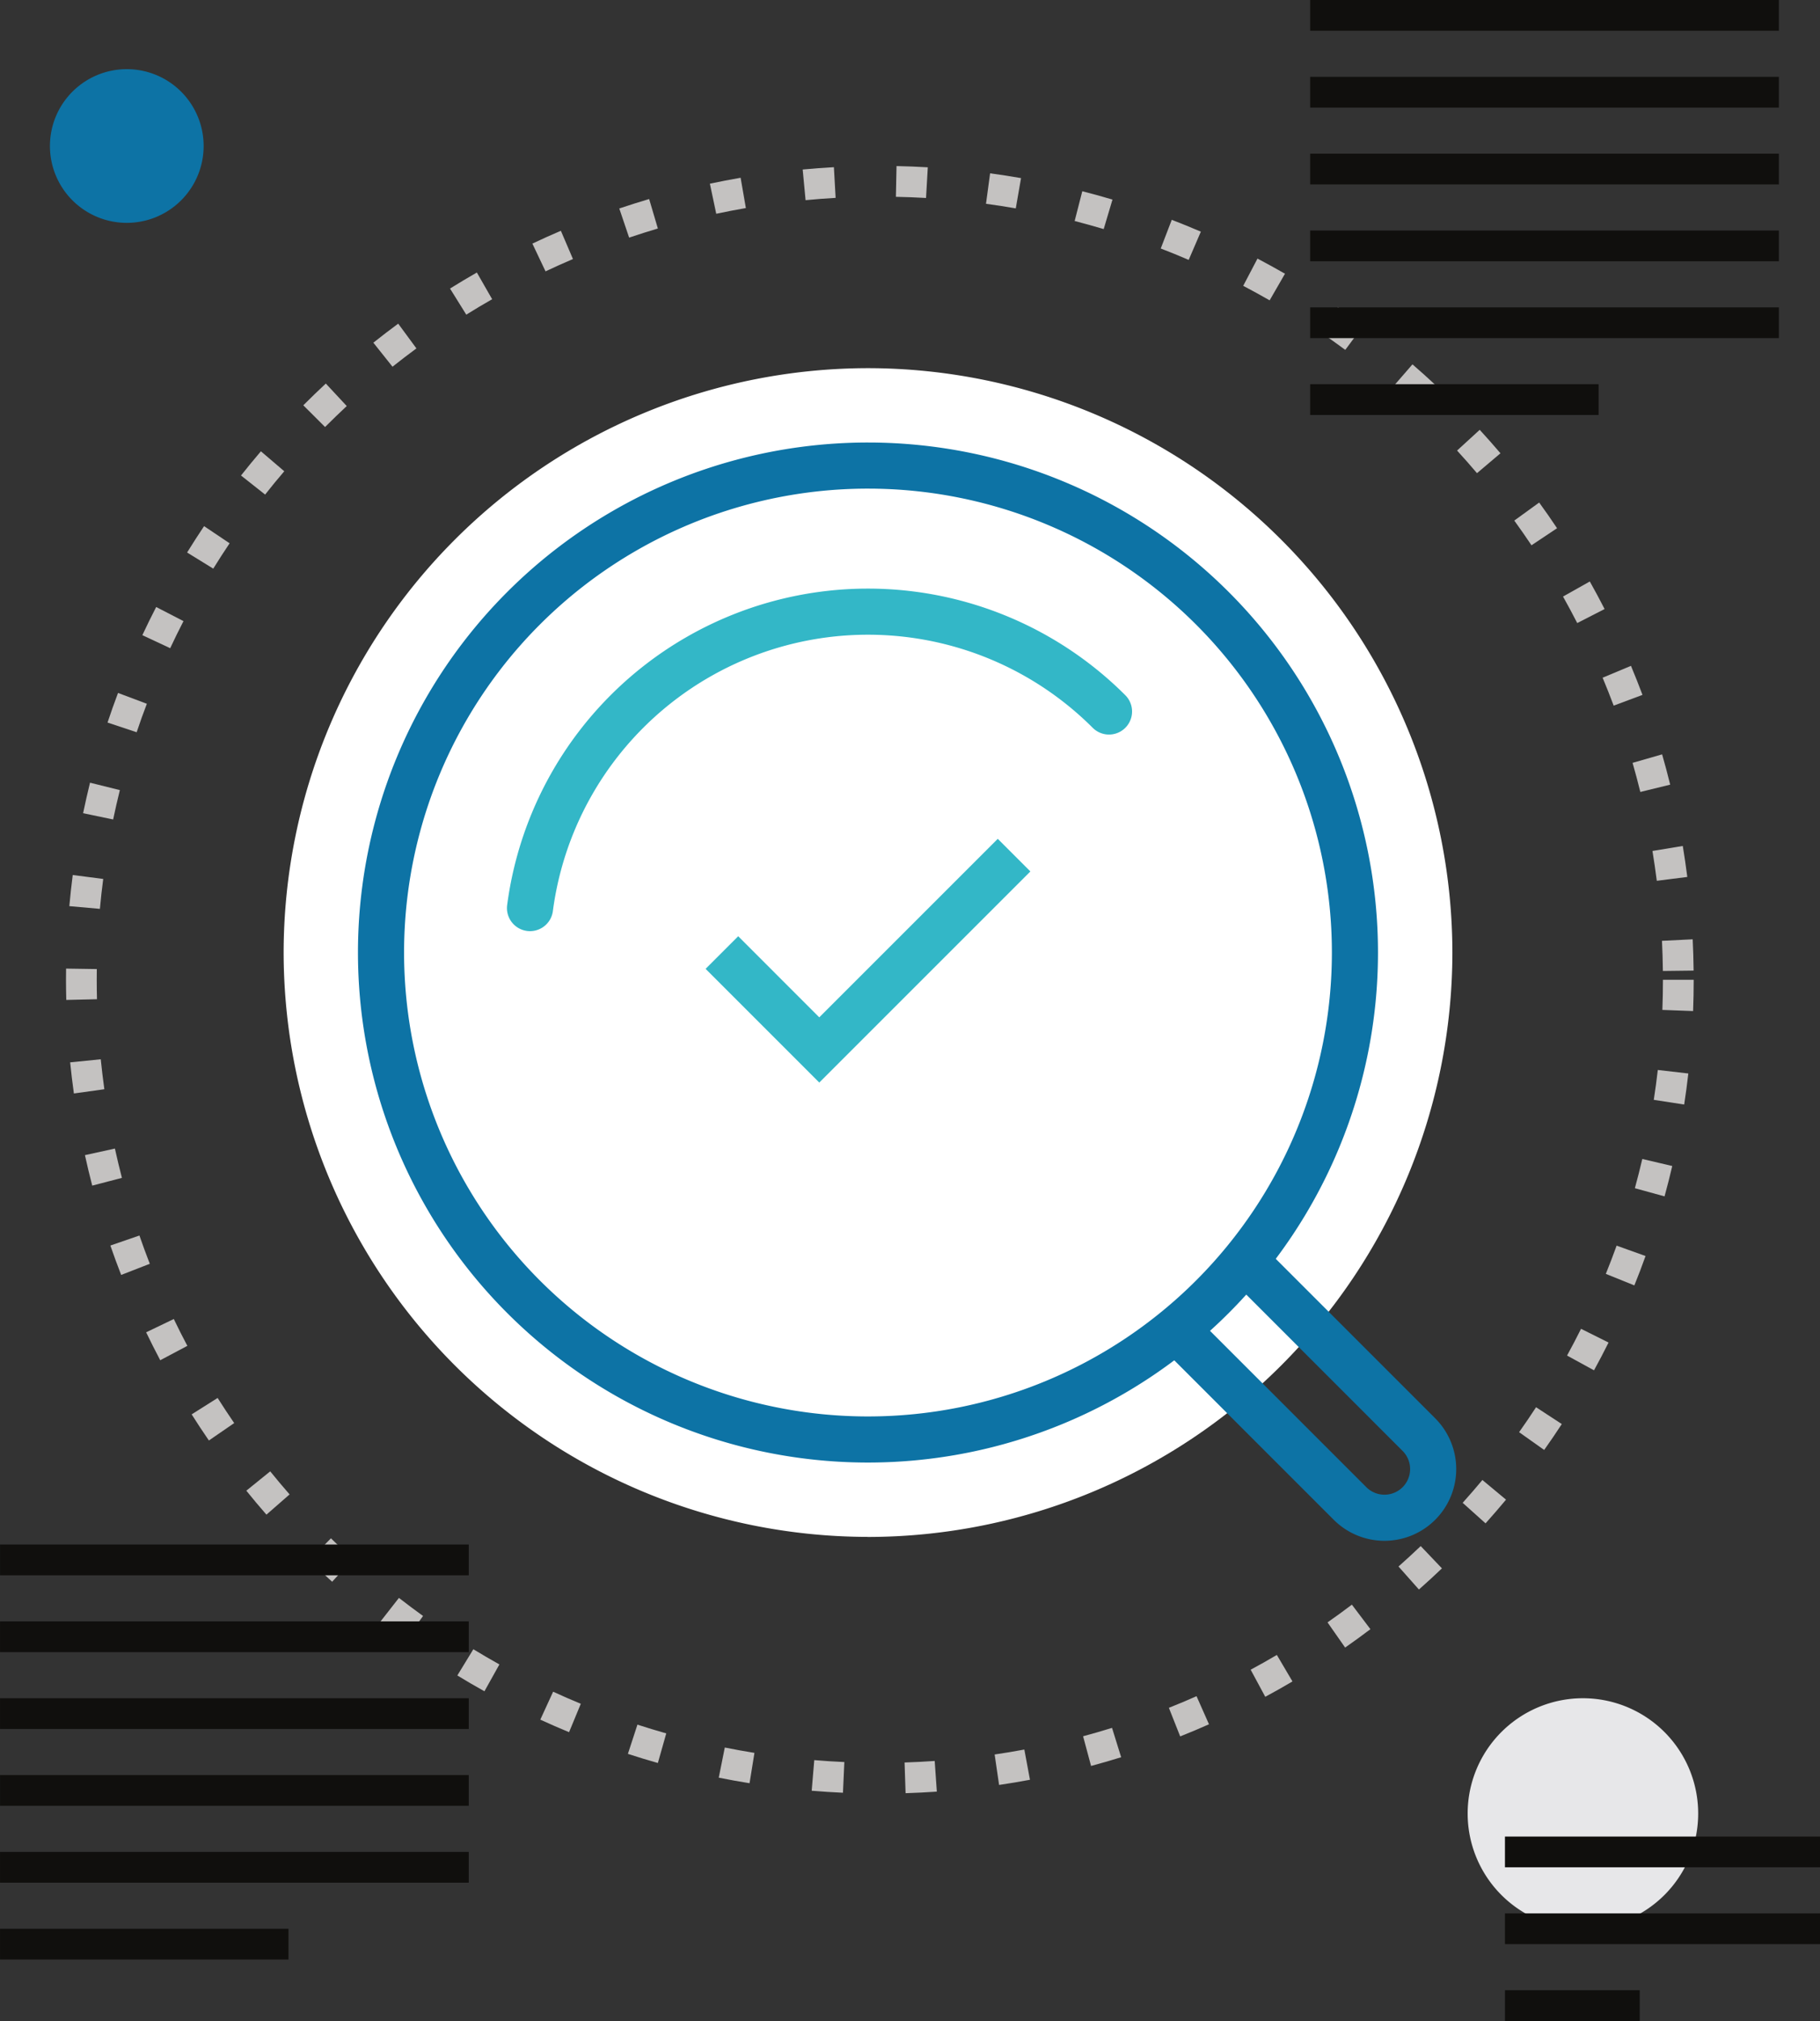
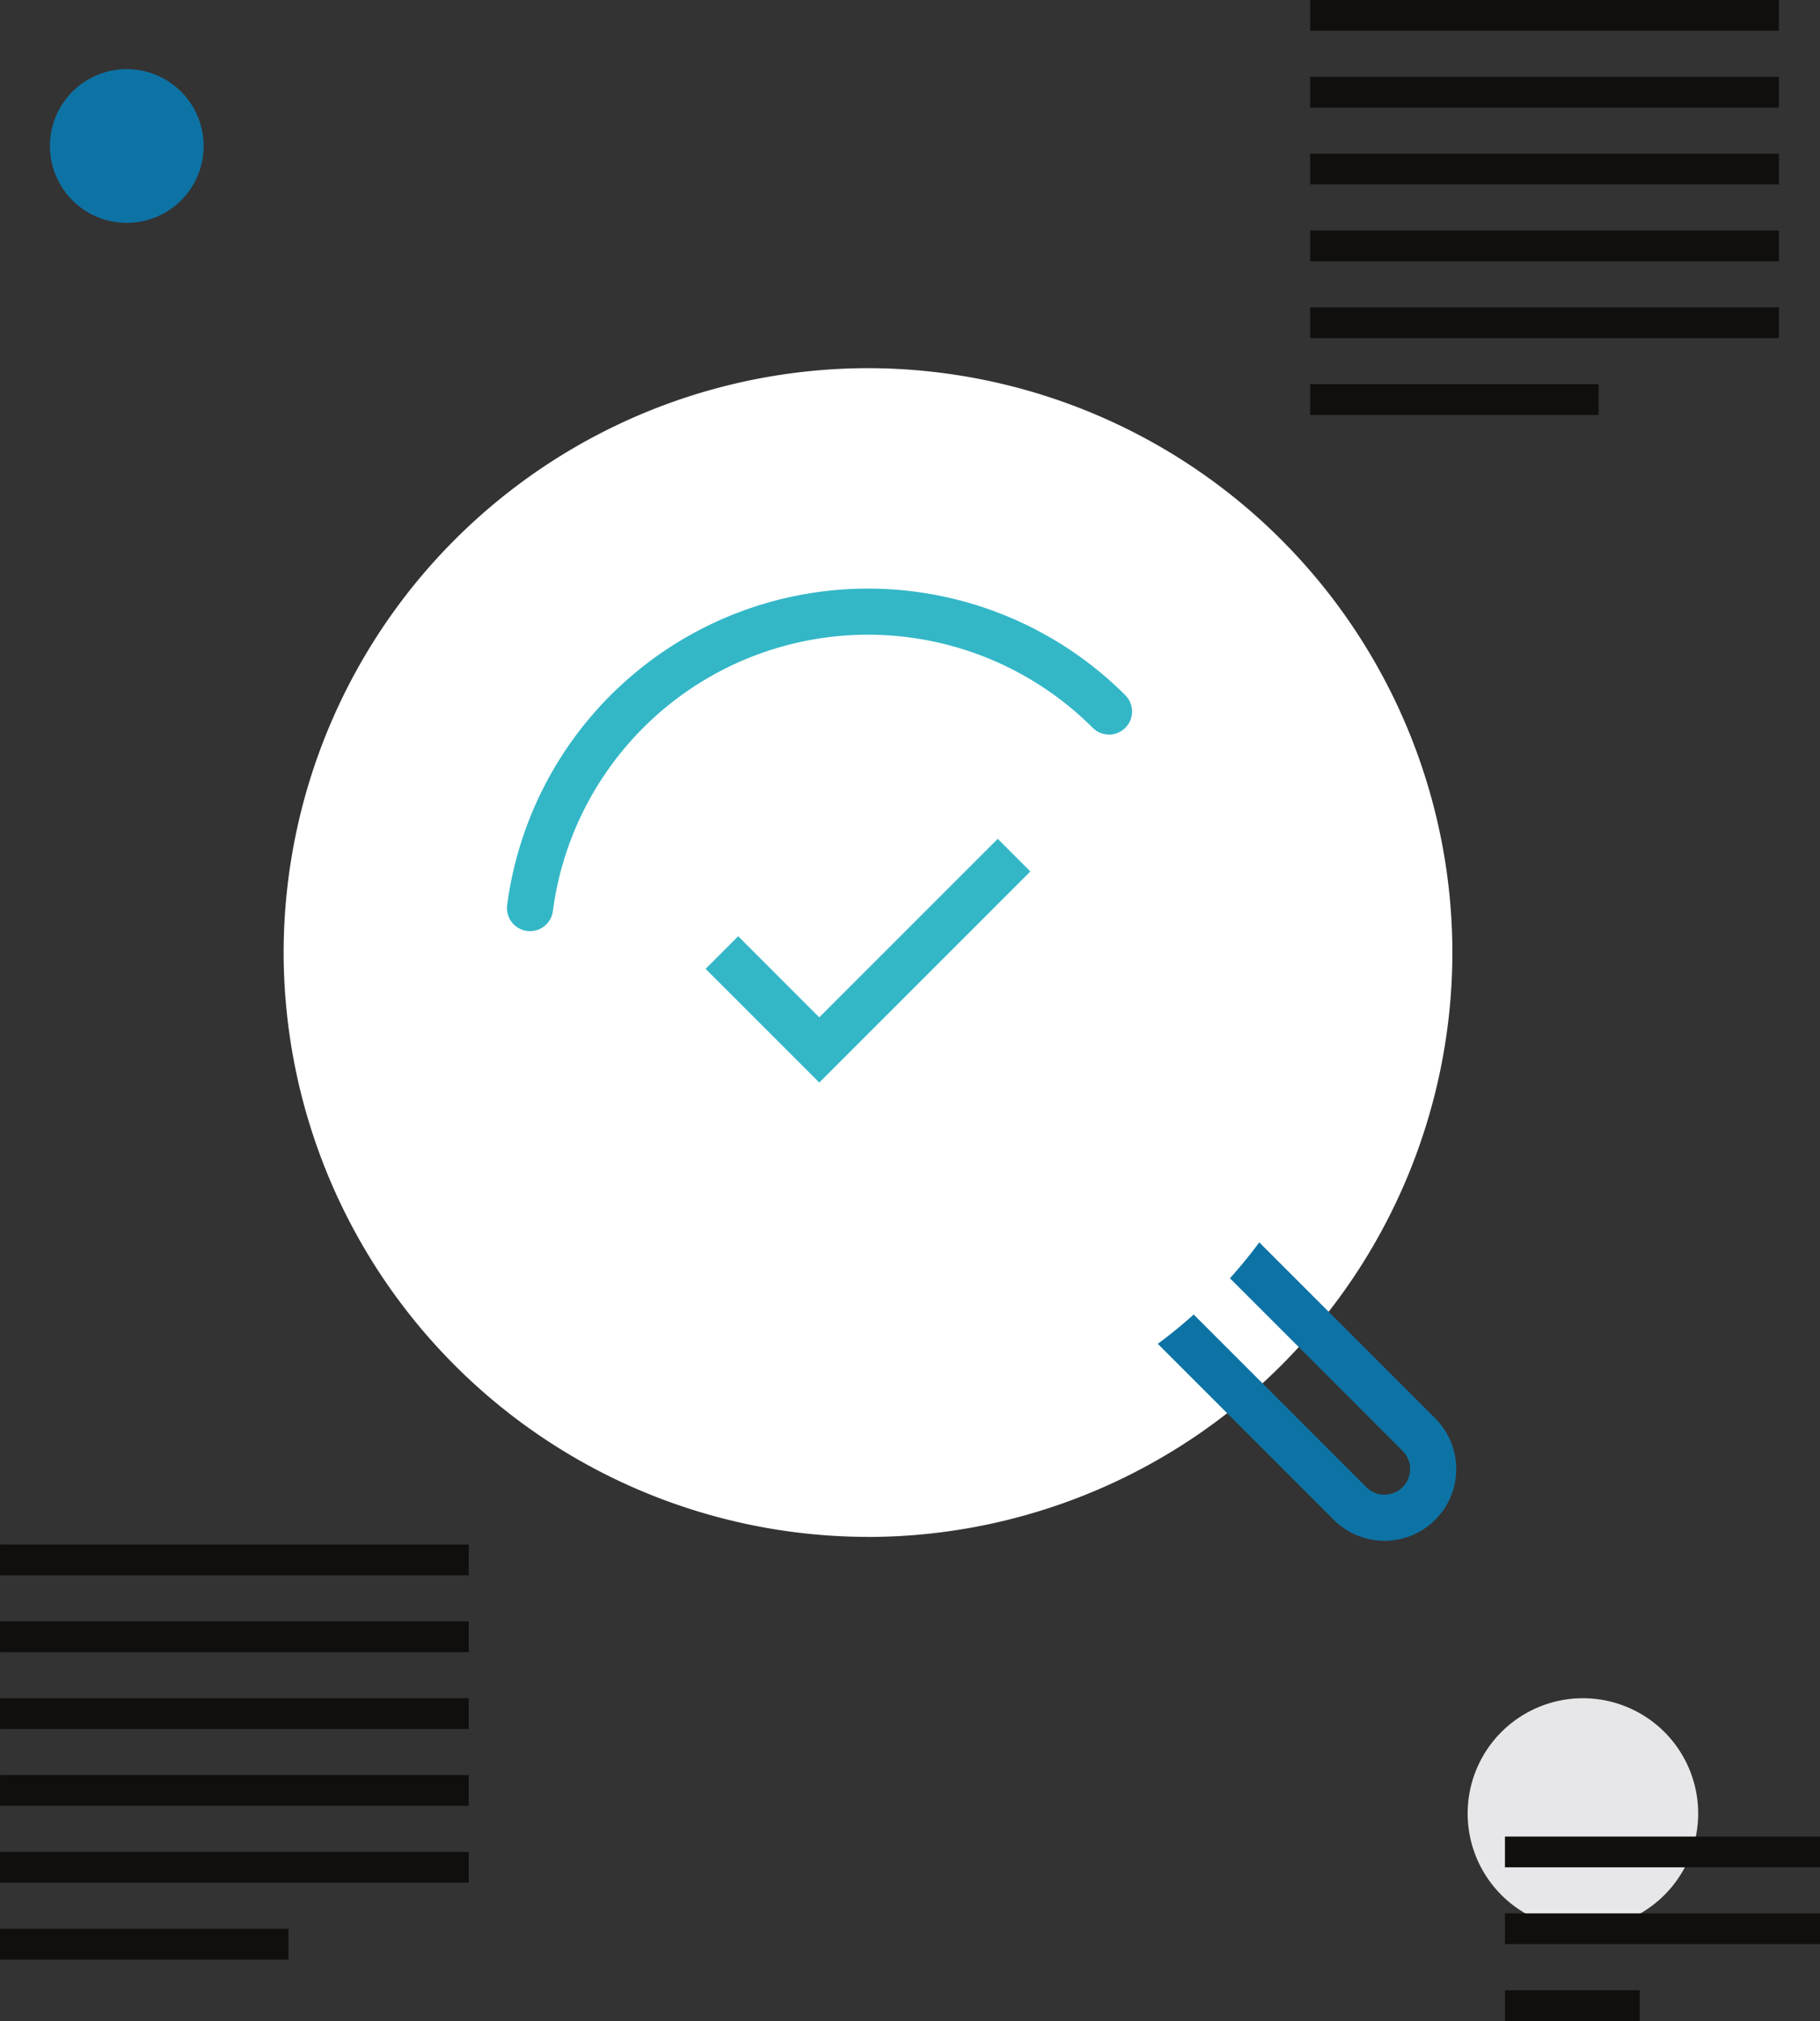
<svg xmlns="http://www.w3.org/2000/svg" width="157.902" height="175.333" viewBox="0 0 157.902 175.333">
  <rect x="0" y="0" width="157.902" height="175.333" fill="#333333" stroke="none" />
  <g id="Group_156" data-name="Group 156" transform="translate(-25.998 -30.664)">
-     <path id="path1044" d="M553.34-366.491q-1.3-.074-2.615-.1l.055-2.667c.908.017,1.812.055,2.713.107Zm-10.451.185-.251-2.655q1.348-.128,2.709-.2l.149,2.661q-1.312.074-2.608.2Zm18.237.719q-1.284-.226-2.584-.4l.357-2.644q1.352.184,2.684.417Zm-25.988.465-.552-2.609q1.324-.278,2.667-.513l.456,2.628q-1.294.224-2.571.495Zm33.616,1.329q-1.248-.37-2.52-.7l.663-2.584q1.32.338,2.619.725Zm-41.173.741-.855-2.527q1.284-.432,2.591-.82l.756,2.557Q528.817-363.468,527.581-363.051Zm48.547,1.933q-1.2-.518-2.425-.988l.957-2.489q1.272.49,2.523,1.028Zm-55.8.995-1.141-2.408q1.224-.58,2.472-1.113l1.048,2.452q-1.2.512-2.379,1.069Zm62.823,2.515q-1.134-.652-2.293-1.26l1.239-2.363q1.206.636,2.385,1.313Zm-69.7,1.24-1.409-2.264q1.15-.716,2.327-1.391l1.327,2.316q-1.136.648-2.244,1.339Zm76.262,3.057q-1.052-.78-2.132-1.516l1.5-2.2q1.124.766,2.217,1.577Zm-82.662,1.461-1.661-2.085q1.062-.846,2.156-1.651l1.58,2.148q-1.054.774-2.075,1.588Zm88.688,3.559q-.954-.892-1.944-1.749l1.747-2.016q1.026.888,2.019,1.817ZM501.2-346.621l-1.888-1.883q.958-.96,1.953-1.887l1.816,1.952Q502.127-347.546,501.2-346.621Zm99.941,4.005q-.846-1-1.729-1.961l1.965-1.8q.918,1,1.8,2.036ZM496-340.758l-2.093-1.655q.844-1.066,1.727-2.1l2.027,1.732Q496.807-341.787,496-340.758Zm109.869,4.4c-.484-.724-.981-1.441-1.492-2.145l2.159-1.565q.8,1.1,1.551,2.228ZM491.5-334.333l-2.269-1.4q.716-1.158,1.473-2.287l2.215,1.488q-.73,1.086-1.419,2.2Zm118.338,4.721q-.594-1.162-1.233-2.3l2.324-1.307q.664,1.182,1.283,2.391ZM487.763-327.43l-2.415-1.131q.576-1.234,1.2-2.443l2.369,1.224Q488.319-328.619,487.763-327.43ZM613-322.447q-.458-1.222-.96-2.424L614.5-325.9q.52,1.248,1,2.519Zm-128.141,2.308-2.531-.841q.43-1.3.911-2.569l2.5.94Q485.269-321.388,484.855-320.139Zm130.453,5.18q-.314-1.274-.673-2.525l2.563-.737q.374,1.3.7,2.628Zm-132.493,2.388-2.611-.544q.278-1.332.6-2.648l2.589.643q-.314,1.266-.583,2.549Zm133.922,5.32q-.166-1.3-.377-2.588l2.631-.435q.22,1.336.392,2.689Zm-135.072,2.435-2.656-.237q.122-1.358.295-2.7l2.645.341C481.839-306.553,481.744-305.689,481.665-304.817Zm135.6,5.388q-.016-1.314-.079-2.616l2.664-.131q.066,1.352.081,2.715Zm-138.522,2.513q-.022-.874-.023-1.751,0-.484.007-.968l2.667.04c0,.308-.007.619-.007.928q0,.846.021,1.688Zm141.142.965-2.665-.1q.05-1.3.051-2.615h2.667q0,1.364-.052,2.716ZM479.409-288.8q-.188-1.34-.325-2.7l2.655-.268q.132,1.3.312,2.6Zm139.706.959-2.636-.407q.2-1.288.348-2.591l2.649.305Q619.323-289.181,619.116-287.841ZM481-280.806q-.342-1.314-.633-2.644l2.6-.571q.282,1.28.609,2.543Zm136.41.932-2.572-.707q.346-1.26.645-2.536l2.6.609Q617.773-281.183,617.413-279.874Zm-133.9,6.817q-.492-1.264-.936-2.551l2.52-.869q.428,1.236.9,2.453Zm131.281.907-2.473-1q.492-1.216.937-2.449l2.509.9Q615.306-273.411,614.794-272.15ZM486.9-265.657q-.634-1.2-1.223-2.423l2.4-1.153q.564,1.176,1.176,2.328Zm124.394.875-2.339-1.281q.628-1.146,1.213-2.321l2.387,1.191Q611.948-265.974,611.294-264.782Zm-120.173,6.088q-.768-1.118-1.495-2.267l2.253-1.424q.7,1.106,1.437,2.18Zm115.849.821-2.176-1.543q.756-1.066,1.472-2.164l2.233,1.459Q607.756-258.981,606.97-257.873Zm-110.856,5.612q-.892-1.022-1.745-2.079l2.073-1.677q.822,1.016,1.681,2Zm105.769.755-1.985-1.781q.872-.972,1.711-1.98l2.051,1.705Q602.79-252.518,601.884-251.506Zm-100.069,5.067q-1.006-.916-1.975-1.868l1.872-1.9q.93.918,1.9,1.8Zm94.288.672-1.771-1.995q.98-.87,1.927-1.772L598.1-247.6q-.982.936-2,1.837Zm-87.956,4.46q-1.1-.794-2.177-1.631l1.64-2.1q1.032.8,2.093,1.568Zm81.555.577-1.527-2.185q1.072-.75,2.113-1.537l1.608,2.128q-1.08.816-2.195,1.595Zm-74.673,3.792q-1.19-.662-2.351-1.371l1.389-2.276q1.116.68,2.26,1.319Zm67.742.477-1.265-2.348q1.15-.618,2.272-1.281l1.356,2.3q-1.168.69-2.363,1.333Zm-60.4,3.073q-1.26-.522-2.495-1.088l1.113-2.425q1.188.548,2.4,1.049Zm53.02.364-.981-2.479q1.212-.48,2.4-1.008l1.08,2.437Q576.655-233.523,575.393-233.023Zm-45.316,2.308q-1.31-.37-2.6-.791l.828-2.536q1.238.4,2.5.761Zm37.584.256-.691-2.575q1.264-.34,2.511-.727l.791,2.547Q568.976-230.812,567.661-230.459Zm-29.629,1.5q-1.344-.216-2.672-.483l.525-2.615c.851.172,1.708.325,2.572.465Zm21.649.145-.385-2.639q1.3-.19,2.576-.429l.489,2.623Q561.029-229.009,559.681-228.811Zm-13.545.681c-.909-.041-1.812-.1-2.713-.175l.224-2.656q1.3.11,2.609.167Zm5.433.039-.087-2.664c.877-.029,1.748-.072,2.613-.133l.185,2.661q-1.35.092-2.712.136" transform="translate(-447 414.33)" fill="#c4c2c1" />
    <path id="path34" d="M498.7-346.605A50.755,50.755,0,0,1,448-397.3,50.755,50.755,0,0,1,498.7-448a50.755,50.755,0,0,1,50.7,50.7,50.755,50.755,0,0,1-50.7,50.7" transform="translate(-397.394 510.604)" fill="#fff" />
    <path id="path36" d="M526.759-369.238h0a4.225,4.225,0,0,0,0,5.975l29.875,29.874a4.224,4.224,0,0,0,5.974,0h0a4.225,4.225,0,0,0,0-5.975l-29.874-29.874A4.225,4.225,0,0,0,526.759-369.238Z" transform="translate(-413.507 494.49)" fill="none" stroke="#0d73a5" stroke-linecap="round" stroke-linejoin="round" stroke-width="4" />
    <path id="path38" d="M543.162-395.085a42.248,42.248,0,0,1-42.248,42.247,42.247,42.247,0,0,1-42.248-42.247,42.247,42.247,0,0,1,42.248-42.247,42.248,42.248,0,0,1,42.248,42.247" transform="translate(-399.611 508.387)" fill="#fff" />
-     <path id="path40" d="M543.162-395.085a42.248,42.248,0,0,1-42.248,42.247,42.247,42.247,0,0,1-42.248-42.247,42.247,42.247,0,0,1,42.248-42.247A42.248,42.248,0,0,1,543.162-395.085Z" transform="translate(-399.611 508.387)" fill="none" stroke="#0d73a5" stroke-linecap="round" stroke-linejoin="round" stroke-width="4" />
    <path id="path42" d="M525.151-412.671a29.574,29.574,0,0,1,0,41.823,29.573,29.573,0,0,1-41.823,0,29.573,29.573,0,0,1,0-41.823A29.573,29.573,0,0,1,525.151-412.671Z" transform="translate(-402.937 505.062)" fill="none" stroke="#33b7c7" stroke-linecap="round" stroke-width="4" stroke-dasharray="0 120 1400" />
    <path id="path44" d="M521.349-394.666l-16.9,16.9L496-386.216" transform="translate(-407.371 499.519)" fill="none" stroke="#33b7c7" stroke-width="4" />
    <path id="path1088" d="M855.665-384h40.667v-2.667H855.665Z" transform="translate(-716 417.33)" fill="#100f0d" />
    <path id="path1090" d="M855.665-377.332h40.667V-380H855.665Z" transform="translate(-716 417.33)" fill="#100f0d" />
    <path id="path1092" d="M855.665-370.666h40.667v-2.667H855.665Z" transform="translate(-716 417.33)" fill="#100f0d" />
    <path id="path1094" d="M855.665-364h40.667v-2.667H855.665Z" transform="translate(-716 417.33)" fill="#100f0d" />
    <path id="path1096" d="M855.665-357.332h40.667V-360H855.665Z" transform="translate(-716 417.33)" fill="#100f0d" />
    <path id="path1098" d="M855.665-350.666h25.027v-2.667H855.665Z" transform="translate(-716 417.33)" fill="#100f0d" />
    <path id="path1076" d="M736-344h40.667v-2.667H736Z" transform="translate(-710 511.33)" fill="#100f0d" />
    <path id="path1078" d="M736-337.332h40.667V-340H736Z" transform="translate(-710 511.33)" fill="#100f0d" />
    <path id="path1080" d="M736-330.666h40.667v-2.667H736Z" transform="translate(-710 511.33)" fill="#100f0d" />
    <path id="path1082" d="M736-324h40.667v-2.667H736Z" transform="translate(-710 511.33)" fill="#100f0d" />
    <path id="path1084" d="M736-317.333h40.667V-320H736Z" transform="translate(-710 511.33)" fill="#100f0d" />
    <path id="path1086" d="M736-310.666h25.027v-2.667H736Z" transform="translate(-710 511.33)" fill="#100f0d" />
    <path id="path1336" d="M819.331-235.333a10,10,0,0,1-10,10,10,10,0,0,1-10-10,10,10,0,0,1,10-10,10,10,0,0,1,10,10" transform="translate(-646 423.33)" fill="#e7e7e9" />
    <path id="path1338" d="M802.567-230.666H829.9v-2.667H802.567Z" transform="translate(-646 423.33)" fill="#100f0d" />
    <path id="path1340" d="M802.567-224H829.9v-2.667H802.567Z" transform="translate(-646 423.33)" fill="#100f0d" />
    <path id="path1342" d="M802.567-217.333H814.26V-220H802.567Z" transform="translate(-646 423.33)" fill="#100f0d" />
    <path id="path1334" d="M762.665-372A6.666,6.666,0,0,1,756-365.332,6.666,6.666,0,0,1,749.331-372,6.666,6.666,0,0,1,756-378.666,6.666,6.666,0,0,1,762.665-372" transform="translate(-719 415.33)" fill="#0d73a5" />
  </g>
</svg>